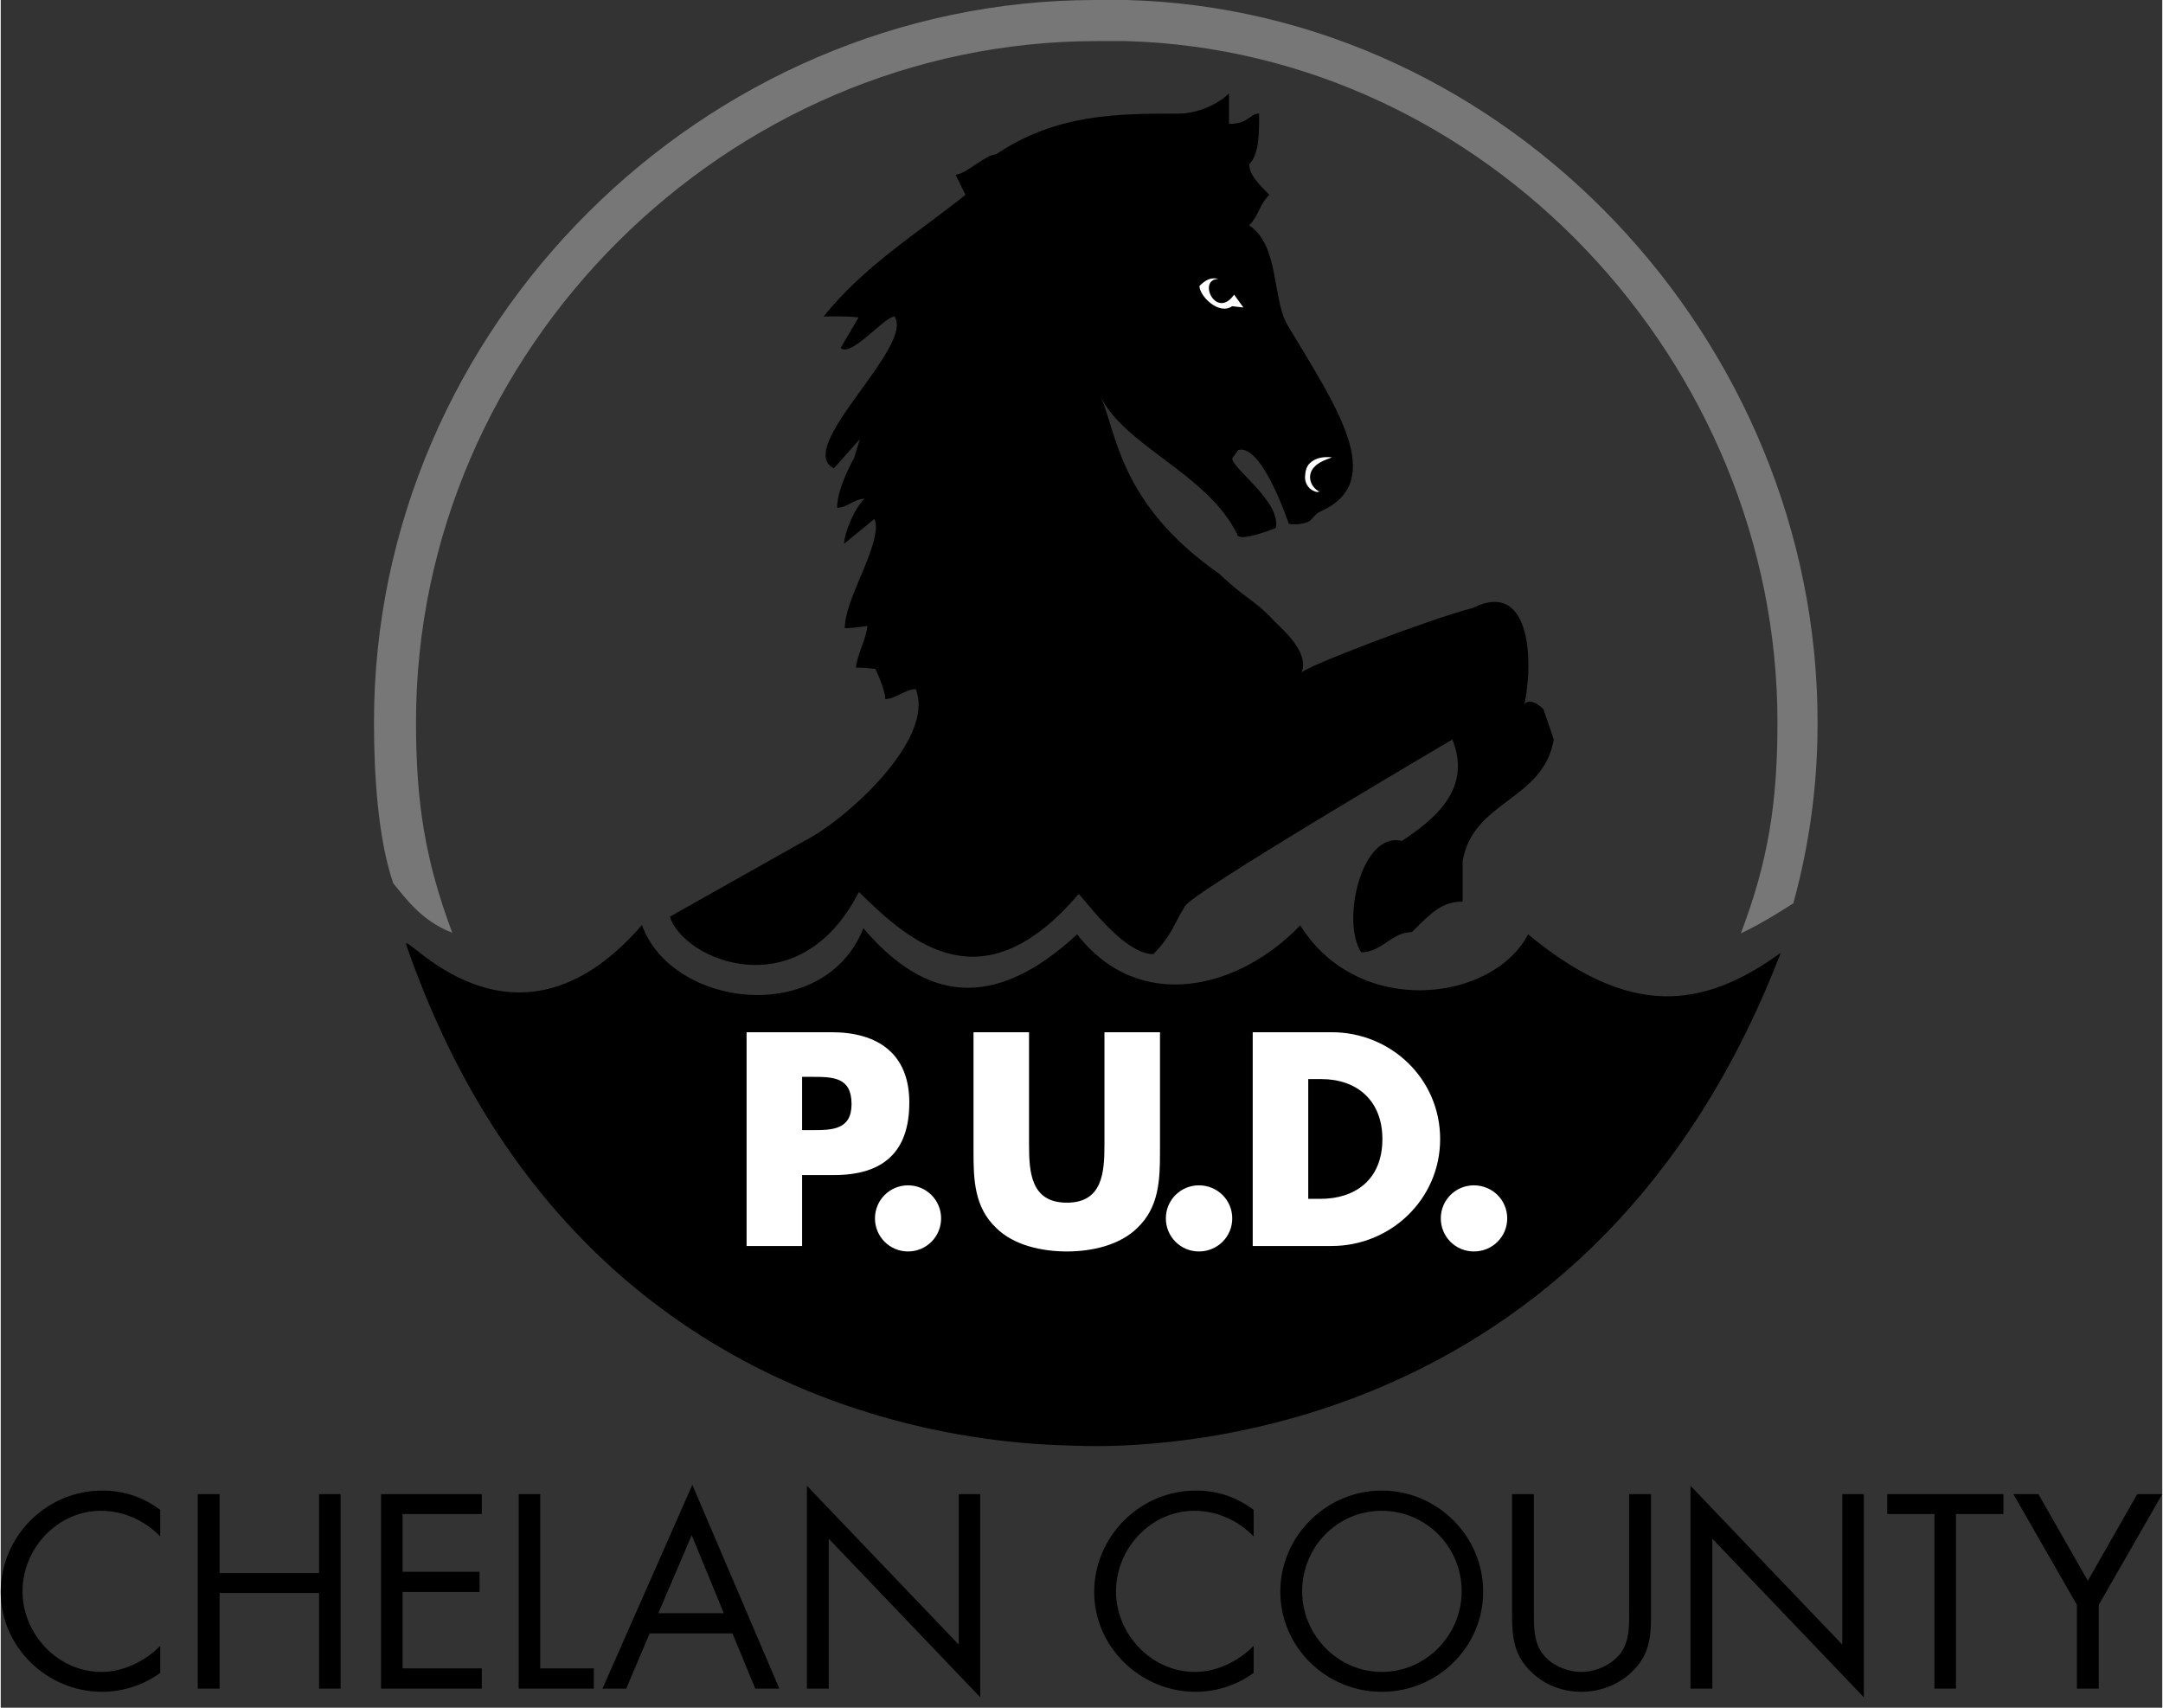
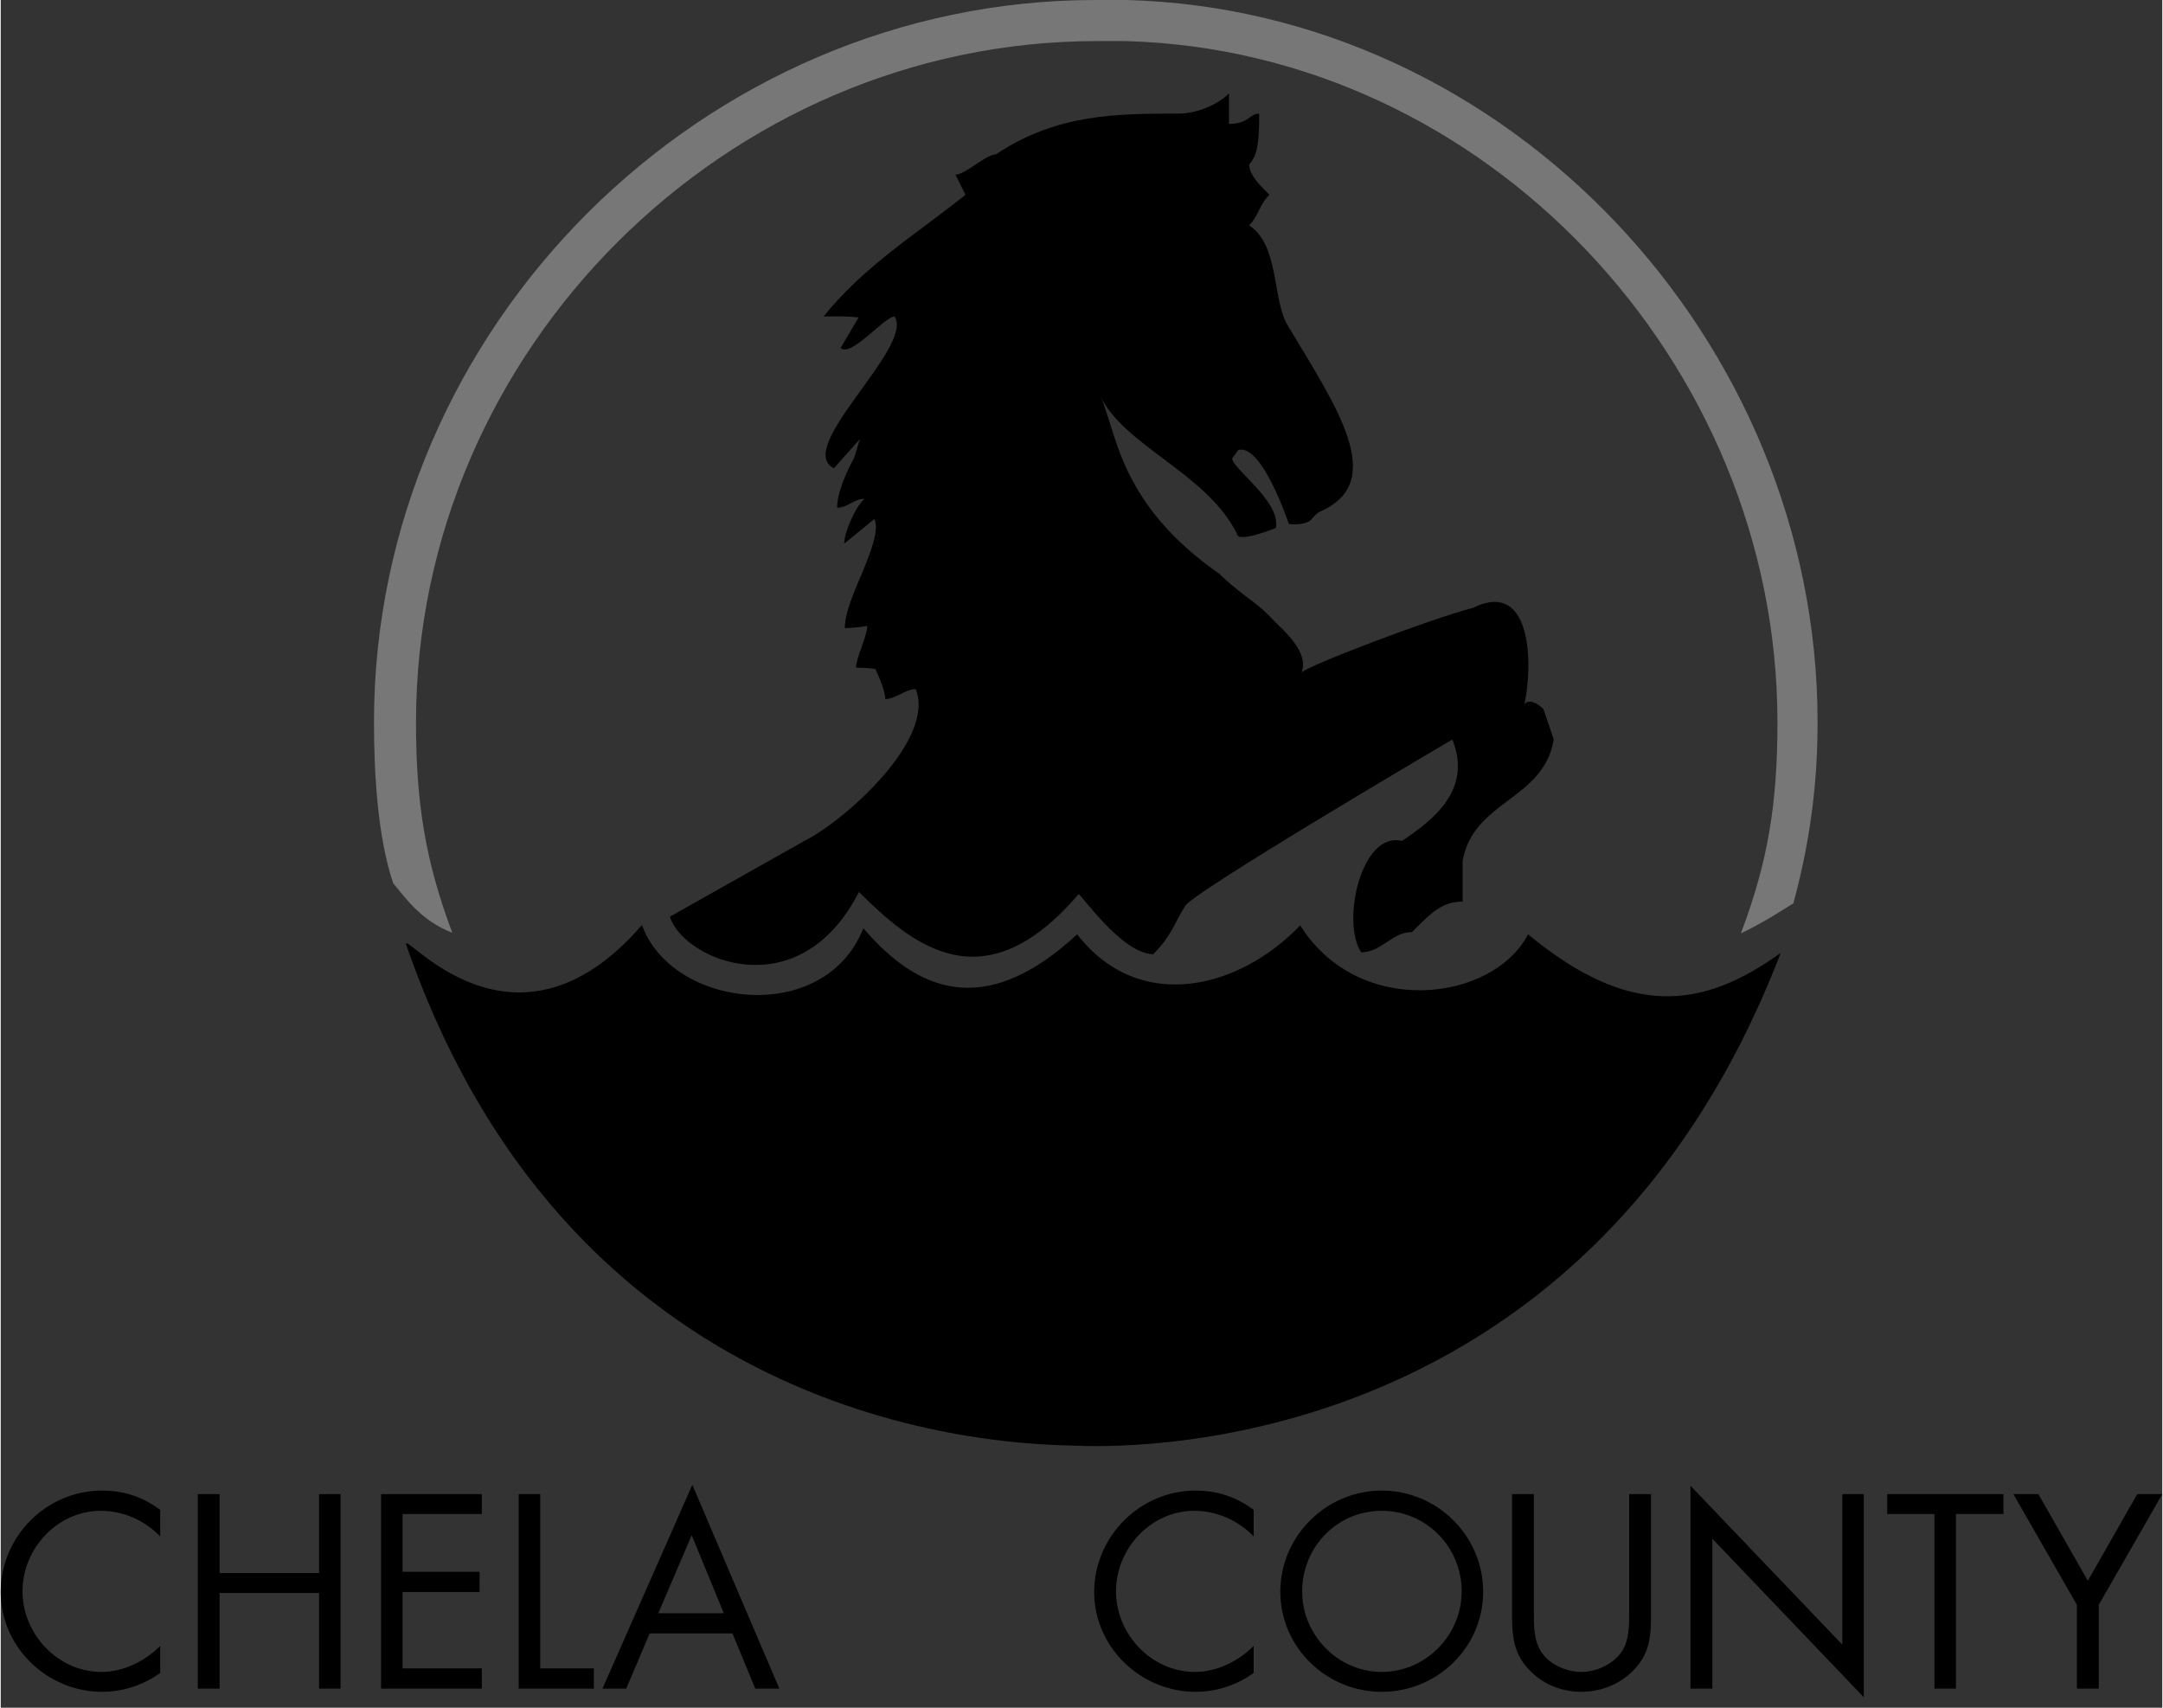
<svg xmlns="http://www.w3.org/2000/svg" width="76px" height="60px" viewBox="0 0 100 79">
  <rect x="0" y="0" width="100" height="79" fill="#333333" stroke="none" />
  <g fill="none">
    <path fill="#000" d="M7.379,71.076 C6.666,70.335 5.671,69.89 4.633,69.89 C2.628,69.89 1.009,71.627 1.009,73.617 C1.009,75.592 2.642,77.344 4.662,77.344 C5.671,77.344 6.666,76.854 7.379,76.141 L7.379,77.388 C6.607,77.953 5.642,78.264 4.692,78.264 C2.152,78.264 -1.44149707e-15,76.201 -1.44149707e-15,73.646 C-1.44149707e-15,71.076 2.109,68.954 4.692,68.954 C5.701,68.954 6.577,69.251 7.379,69.846 L7.379,71.076" />
    <polyline fill="#000" points="14.728 72.77 14.728 69.118 15.723 69.118 15.723 78.116 14.728 78.116 14.728 73.691 10.126 73.691 10.126 78.116 9.116 78.116 9.116 69.118 10.126 69.118 10.126 72.77 14.728 72.77" />
    <polyline fill="#000" points="17.595 69.118 22.257 69.118 22.257 70.039 18.589 70.039 18.589 72.711 22.153 72.711 22.153 73.646 18.589 73.646 18.589 77.18 22.257 77.18 22.257 78.116 17.595 78.116 17.595 69.118" />
    <polyline fill="#000" points="24.959 77.18 27.438 77.18 27.438 78.116 23.963 78.116 23.963 69.118 24.959 69.118 24.959 77.18" />
    <path fill="#000" d="M31.967,71.019 L30.423,74.627 L33.452,74.627 L31.967,71.019 Z M30.022,75.562 L28.938,78.116 L27.839,78.116 L31.996,68.688 L36.021,78.116 L34.907,78.116 L33.852,75.562 L30.022,75.562 L30.022,75.562 Z" />
-     <polyline fill="#000" points="37.297 68.732 44.321 76.081 44.321 69.118 45.315 69.118 45.315 78.517 38.307 71.182 38.307 78.116 37.297 78.116 37.297 68.732" />
    <path fill="#000" d="M57.965,71.076 C57.254,70.335 56.258,69.89 55.218,69.89 C53.215,69.89 51.596,71.627 51.596,73.617 C51.596,75.592 53.23,77.344 55.249,77.344 C56.258,77.344 57.254,76.854 57.965,76.141 L57.965,77.388 C57.194,77.953 56.243,78.264 55.278,78.264 C52.739,78.264 50.587,76.201 50.587,73.646 C50.587,71.076 52.711,68.954 55.278,68.954 C56.289,68.954 57.165,69.251 57.965,69.846 L57.965,71.076 M60.208,73.617 C60.208,75.635 61.857,77.344 63.89,77.344 C65.94,77.344 67.588,75.635 67.588,73.617 C67.588,71.567 65.953,69.89 63.89,69.89 C61.826,69.89 60.208,71.567 60.208,73.617 Z M68.582,73.631 C68.582,76.215 66.458,78.264 63.89,78.264 C61.337,78.264 59.198,76.215 59.198,73.631 C59.198,71.048 61.337,68.954 63.89,68.954 C66.458,68.954 68.582,71.048 68.582,73.631 L68.582,73.631 Z M70.928,74.478 C70.928,75.146 70.898,75.903 71.314,76.482 C71.715,77.033 72.471,77.344 73.126,77.344 C73.779,77.344 74.477,77.033 74.892,76.542 C75.367,75.963 75.337,75.175 75.337,74.478 L75.337,69.118 L76.347,69.118 L76.347,74.746 C76.347,75.725 76.274,76.498 75.561,77.241 C74.937,77.907 74.031,78.264 73.126,78.264 C72.279,78.264 71.418,77.953 70.808,77.344 C70.022,76.601 69.919,75.77 69.919,74.746 L69.919,69.118 L70.928,69.118 L70.928,74.478" />
    <polyline fill="#000" points="78.173 68.732 85.196 76.081 85.196 69.118 86.192 69.118 86.192 78.517 79.184 71.182 79.184 78.116 78.173 78.116 78.173 68.732" />
    <polyline fill="#000" points="90.454 78.116 89.459 78.116 89.459 70.039 87.275 70.039 87.275 69.118 92.651 69.118 92.651 70.039 90.454 70.039 90.454 78.116" />
    <polyline fill="#000" points="93.111 69.118 94.269 69.118 96.556 73.127 98.842 69.118 100 69.118 97.061 74.241 97.061 78.116 96.05 78.116 96.05 74.241 93.111 69.118" />
    <path fill="#777" d="M82.984,41.753 C82.613,41.991 81.544,42.688 80.504,43.178 C81.767,39.852 82.197,37.15 82.197,33.408 C82.197,16.764 68.7,2.361 52.056,1.901 C51.596,1.901 51.15,1.901 50.705,1.901 C33.6,1.901 19.212,16.17 19.212,33.408 C19.212,37.15 19.643,39.822 20.89,43.148 C19.45,42.599 18.708,41.515 18.159,40.862 C17.446,38.768 17.268,35.814 17.268,33.408 C17.268,15.116 32.516,0 50.647,0 C51.12,0 51.611,0 52.087,0 C69.74,0.475 84.053,15.739 84.053,33.408 C84.053,35.413 83.89,38.308 82.925,41.812 L82.984,41.753" />
    <path fill="#000" d="M39.777,26.667 C39.391,27.603 39.05,28.404 39.05,29.058 C39.509,29.058 40.089,28.954 40.089,28.954 C40.089,29.429 39.569,30.424 39.569,30.884 C40.029,30.884 40.46,30.943 40.46,30.943 C40.46,30.943 40.921,31.879 40.921,32.339 C41.395,32.339 41.856,31.879 42.331,31.879 C43.266,34.21 39.05,37.966 37.179,38.902 L30.957,42.406 C31.581,44.41 36.926,46.697 39.702,41.263 C42.138,43.668 45.449,46.534 49.859,41.367 C49.933,41.278 51.834,44.114 53.318,44.143 C54.195,43.253 54.268,42.748 54.774,41.946 C54.774,41.485 67.156,34.21 67.156,34.21 C68.107,36.556 66.221,37.966 64.825,38.902 C62.94,38.442 62.004,42.658 62.94,44.054 C63.89,44.054 64.351,43.118 65.286,43.118 C66.221,42.183 66.696,41.709 67.632,41.709 C67.632,40.773 67.632,40.312 67.632,39.837 C68.107,37.031 71.375,37.031 71.848,34.21 L71.375,32.814 C70.913,32.339 70.438,32.339 70.438,32.814 C70.913,30.943 70.913,26.726 68.107,28.123 C66.221,28.597 60.297,30.855 60.177,31.121 C60.565,30.186 59.317,29.132 58.93,28.746 C58.07,27.796 57.758,27.825 56.437,26.608 L56.422,26.578 C51.655,23.267 51.655,19.956 50.854,18.293 C51.982,20.653 55.783,21.871 57.194,24.692 C57.194,25.152 58.99,24.425 58.99,24.425 C59.243,23.207 56.971,21.678 56.971,21.203 L57.254,20.817 C58.351,20.506 59.585,24.217 59.585,24.217 L59.598,24.232 C59.852,24.291 60.386,24.247 60.593,24.069 C60.742,23.92 60.861,23.742 61.069,23.653 C64.201,22.257 61.752,18.753 59.541,15.056 C58.813,13.853 59.169,11.358 57.758,10.424 C58.218,9.949 58.218,9.473 58.693,9.013 C58.218,8.538 57.758,8.078 57.758,7.602 C58.218,7.142 58.218,6.192 58.218,5.256 C57.758,5.256 57.758,5.732 56.823,5.732 C56.823,5.256 56.823,4.796 56.823,4.321 C56.347,4.796 55.412,5.256 54.476,5.256 C51.67,5.256 48.849,5.256 46.043,7.142 C45.568,7.142 44.632,8.078 44.172,8.078 L44.632,9.013 C42.286,10.884 39.956,12.295 38.069,14.641 C38.411,14.641 39.094,14.611 39.688,14.685 L38.857,16.095 C39.331,16.555 40.891,14.641 41.351,14.641 C42.286,16.035 36.674,20.728 38.545,21.664 L39.748,20.312 L39.48,21.188 C39.48,21.188 38.693,22.555 38.693,23.489 C39.168,23.489 39.48,23.074 39.956,23.074 C39.48,23.534 39.02,24.678 39.02,25.152 L40.416,24.009 C40.668,24.499 40.222,25.628 39.777,26.682 L39.777,26.667" />
    <path fill="#000" d="M18.767,43.727 C18.44,42.762 23.652,49.741 29.665,42.792 C31.046,46.638 38.099,47.499 39.91,42.941 C42.776,46.311 45.924,46.801 49.8,43.223 C52.665,46.92 57.298,45.761 60.118,42.807 C62.806,47.113 69.013,46.37 70.661,43.223 C75.382,47.128 78.752,46.668 82.346,44.084 C73.17,67.959 51.24,66.935 49.651,66.876 C46.845,66.801 26.666,66.504 18.767,43.727" />
-     <path fill="#FFF" d="M37.074,52.28 L37.52,52.28 C38.441,52.28 39.362,52.28 39.362,51.077 C39.362,49.83 38.516,49.815 37.52,49.815 L37.074,49.815 L37.074,52.28 Z M34.506,47.751 L38.441,47.751 C40.563,47.751 42.034,48.732 42.034,51.003 C42.034,53.334 40.786,54.359 38.545,54.359 L37.074,54.359 L37.074,57.64 L34.506,57.64 L34.506,47.751 L34.506,47.751 Z M43.505,56.363 C43.505,57.21 42.821,57.893 41.974,57.893 C41.129,57.893 40.445,57.21 40.445,56.363 C40.445,55.517 41.129,54.834 41.974,54.834 C42.821,54.834 43.505,55.517 43.505,56.363 M53.631,47.751 L53.631,53.304 C53.631,54.582 53.586,55.844 52.591,56.795 C51.774,57.61 50.467,57.893 49.325,57.893 C48.166,57.893 46.86,57.61 46.043,56.795 C45.048,55.844 45.004,54.582 45.004,53.304 L45.004,47.751 L47.573,47.751 L47.573,52.948 C47.573,54.24 47.662,55.636 49.325,55.636 C50.972,55.636 51.062,54.24 51.062,52.948 L51.062,47.751 L53.631,47.751 M56.974,56.363 C56.974,57.21 56.293,57.893 55.431,57.893 C54.585,57.893 53.902,57.21 53.902,56.363 C53.902,55.517 54.585,54.834 55.431,54.834 C56.293,54.834 56.974,55.517 56.974,56.363 M60.49,55.458 L61.069,55.458 C62.598,55.458 63.92,54.626 63.92,52.695 C63.92,50.914 62.746,49.919 61.099,49.919 L60.49,49.919 L60.49,55.458 Z M57.921,47.751 L61.574,47.751 C64.32,47.751 66.592,49.905 66.592,52.695 C66.592,55.472 64.307,57.64 61.574,57.64 L57.921,57.64 L57.921,47.751 L57.921,47.751 Z M69.695,56.363 C69.695,57.21 69.013,57.893 68.151,57.893 C67.305,57.893 66.622,57.21 66.622,56.363 C66.622,55.517 67.305,54.834 68.151,54.834 C69.013,54.834 69.695,55.517 69.695,56.363 M57.06,13.63 L57.491,14.225 L56.971,14.165 C56.347,14.596 55.457,13.69 55.457,13.229 C55.738,12.948 55.991,12.814 56.333,12.903 C55.338,12.918 56.229,14.819 57.06,13.63 M61.039,22.703 C60.95,22.792 60.861,22.763 60.757,22.717 C60.49,22.614 60.327,22.332 60.341,22.049 C60.356,21.842 60.386,21.604 60.549,21.441 C60.817,21.173 61.204,21.114 61.589,21.159 C61.277,21.277 60.95,21.382 60.728,21.649 C60.43,22.02 60.593,22.509 60.98,22.732 C60.996,22.732 61.025,22.703 61.039,22.703" />
  </g>
</svg>